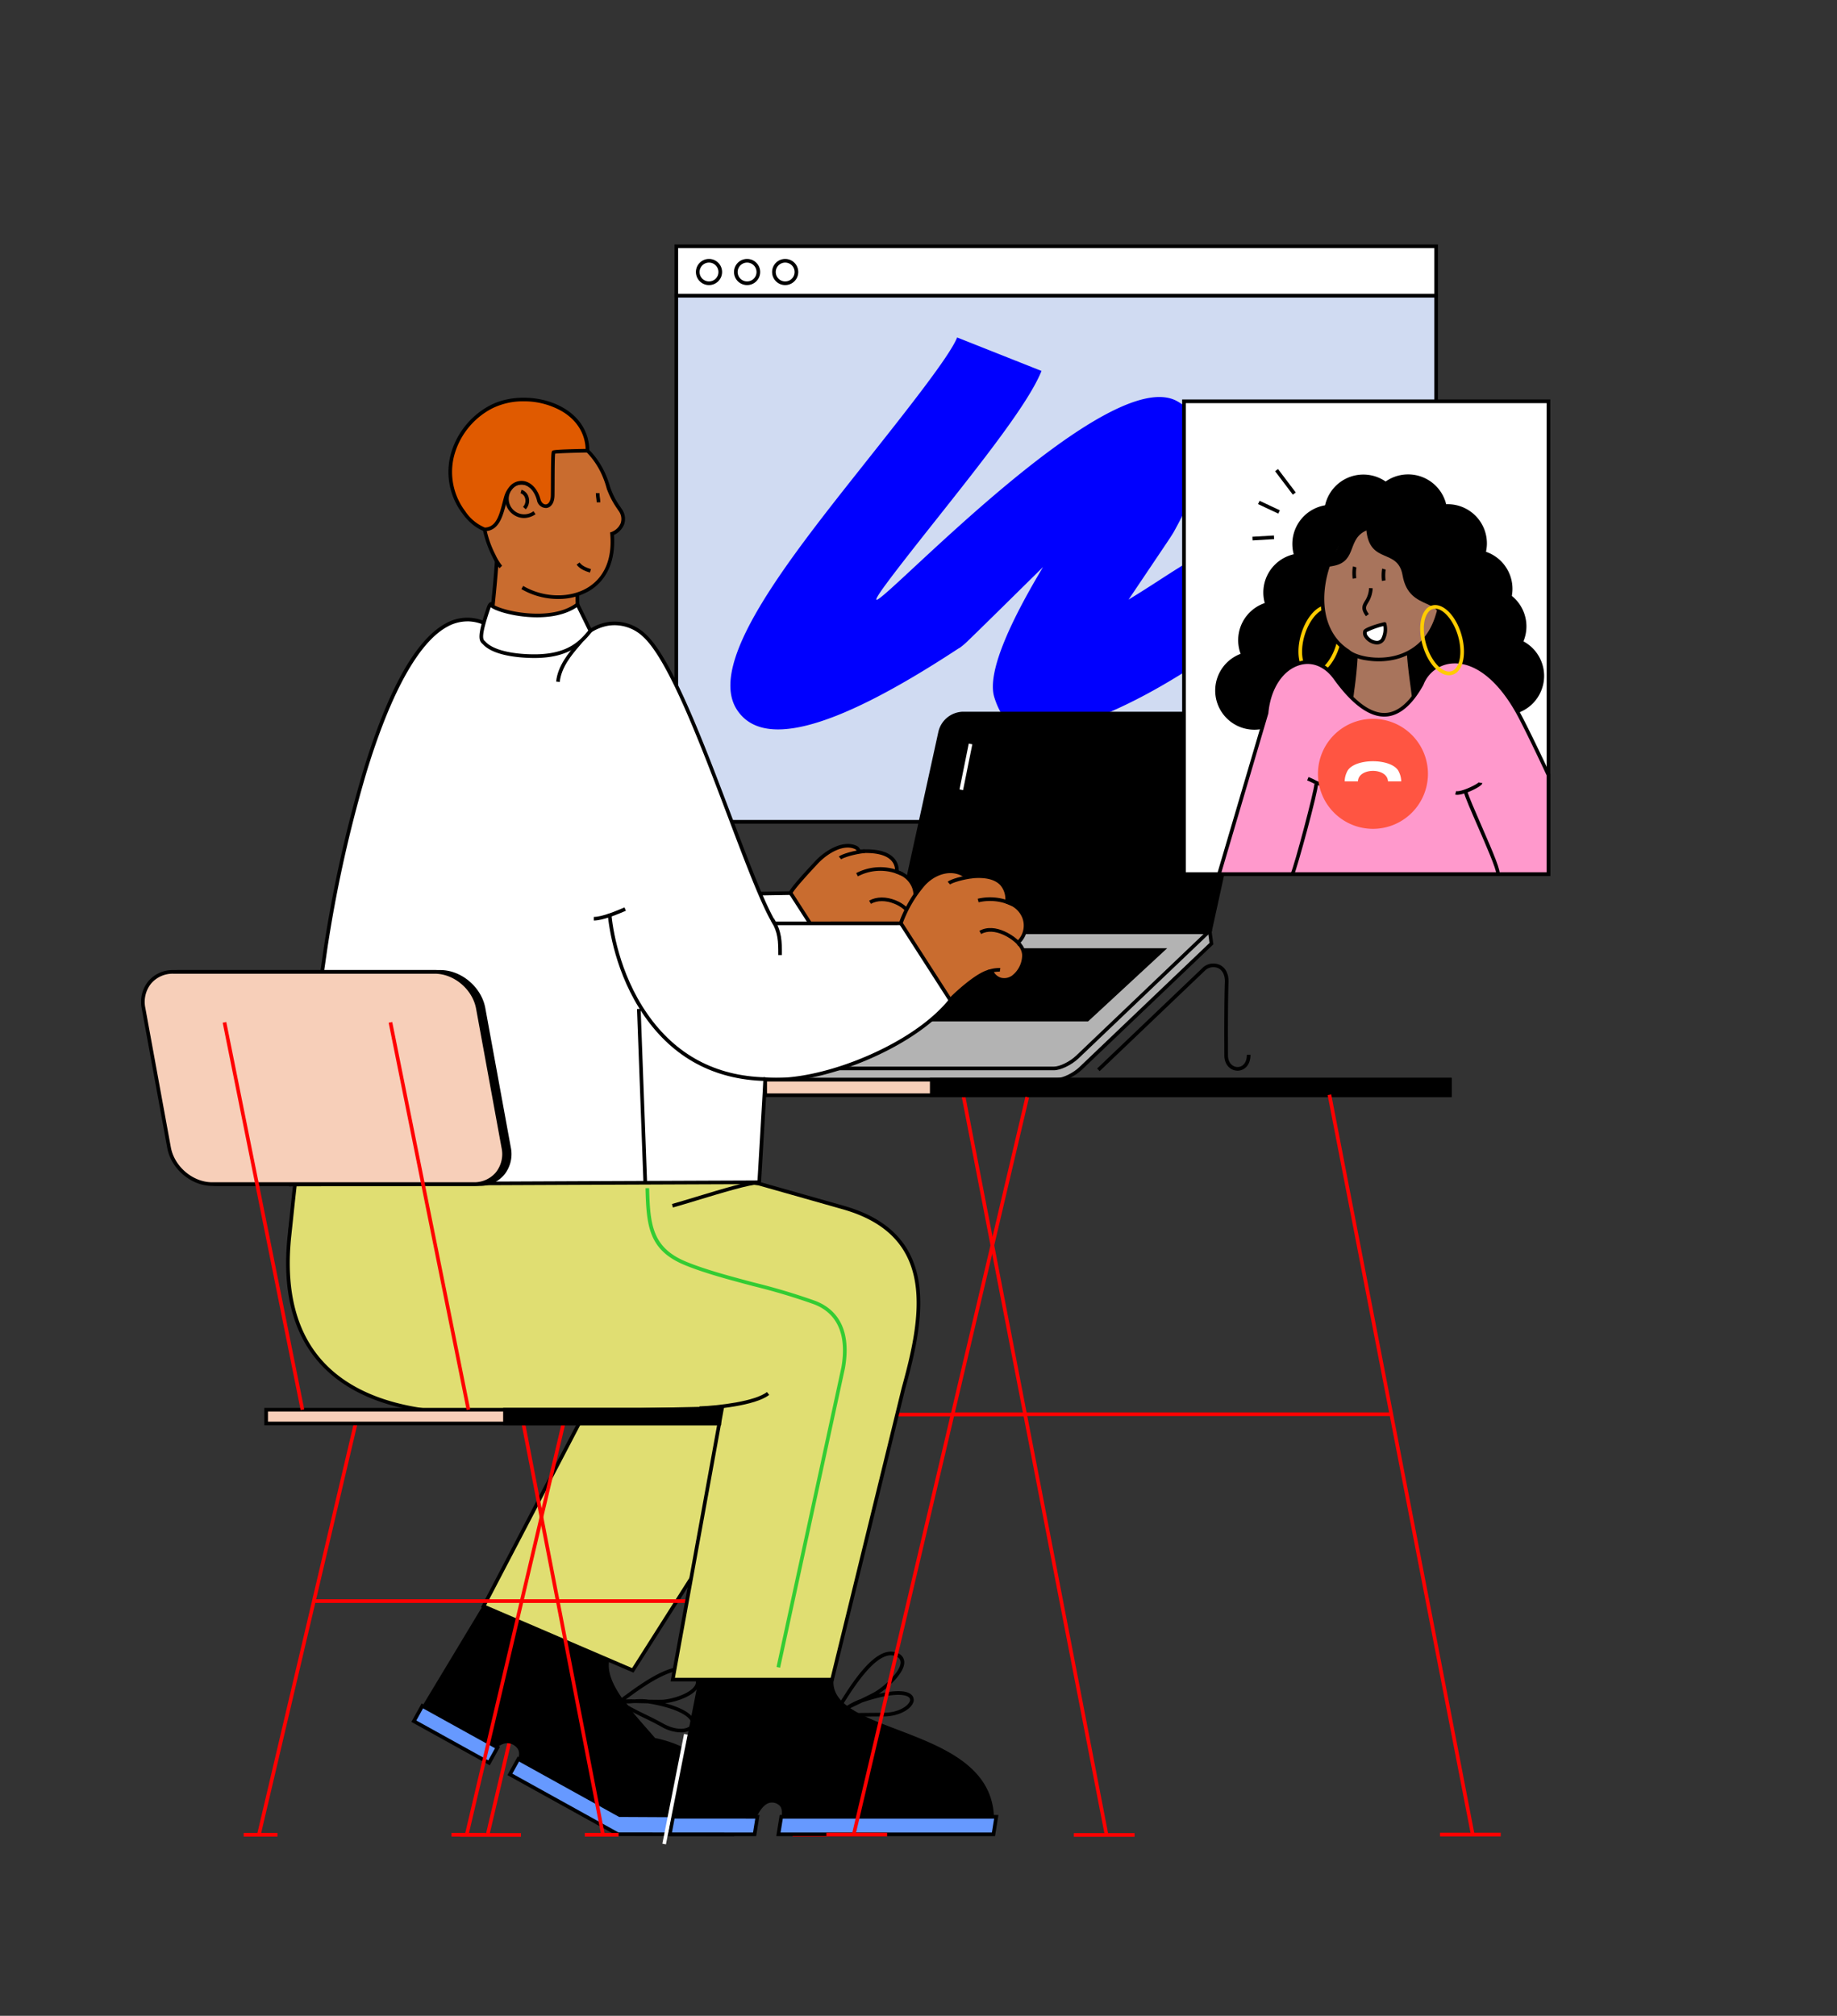
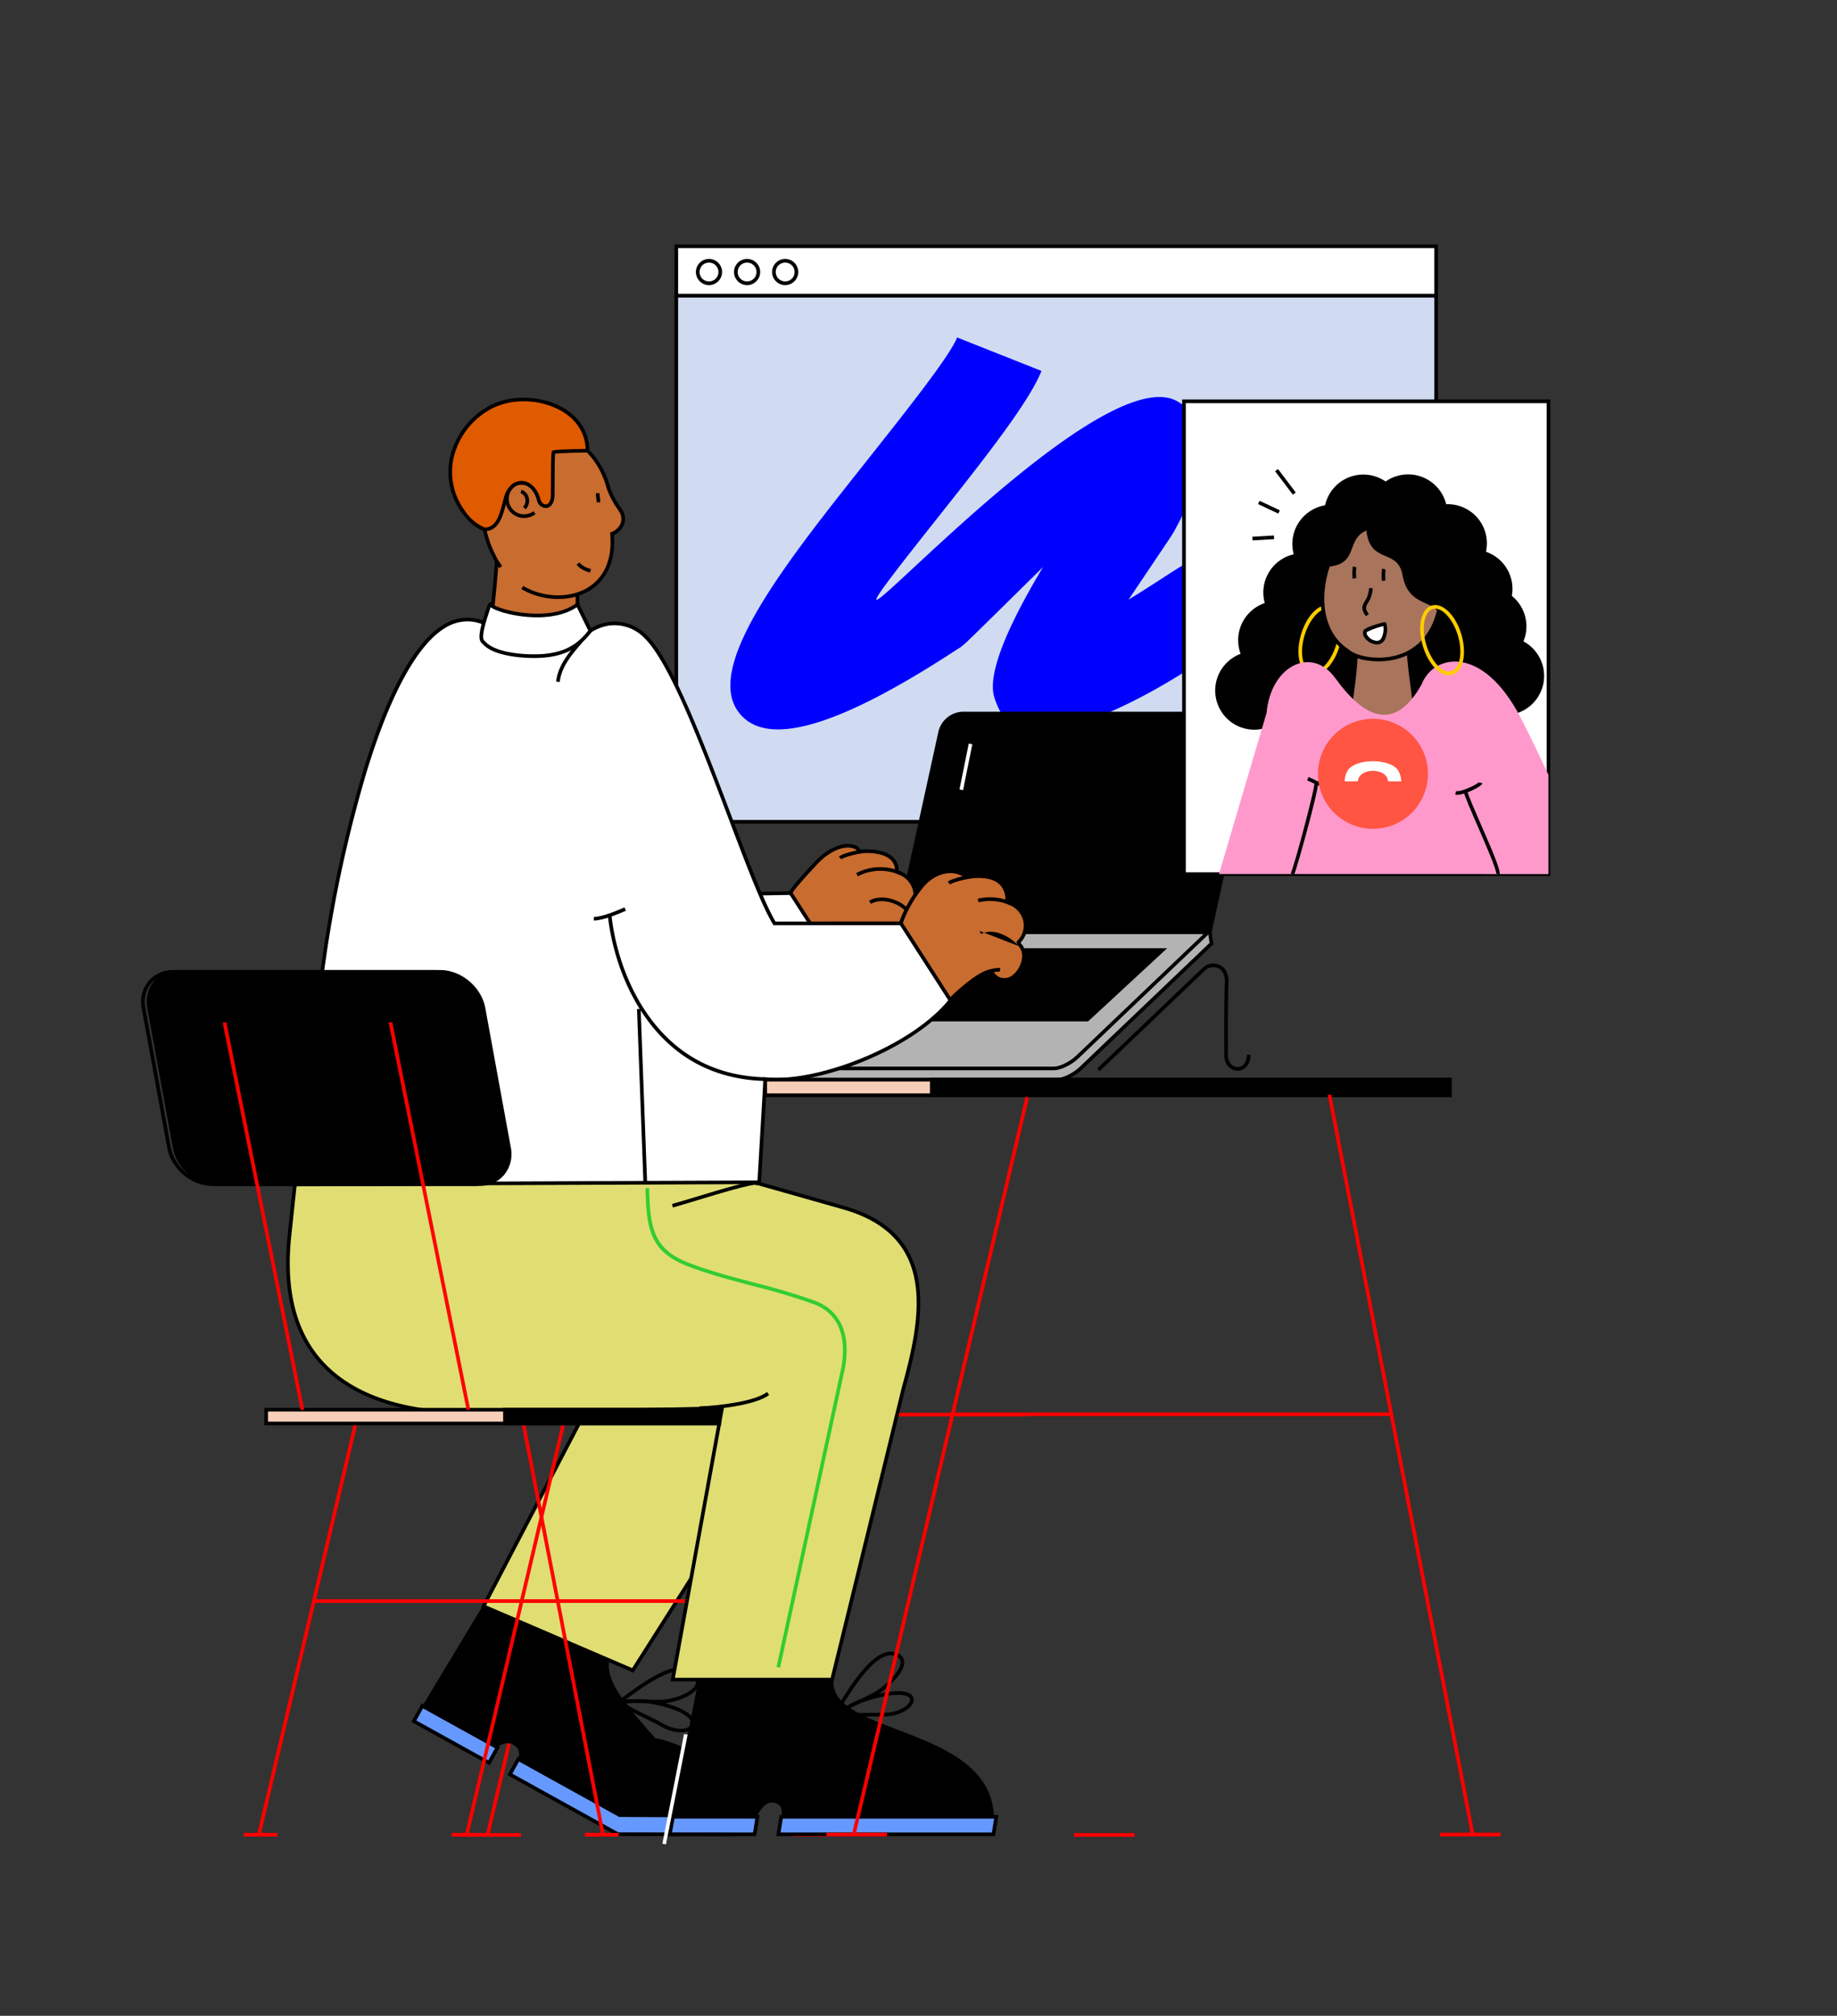
<svg xmlns="http://www.w3.org/2000/svg" width="618" height="678" viewBox="0 0 618 678">
  <rect x="0" y="0" width="618" height="678" fill="#333333" stroke="none" />
  <defs>
    <clipPath id="a">
      <rect width="618" height="678" transform="translate(103 3162)" fill="#ff0f0f" />
    </clipPath>
    <clipPath id="b">
      <rect width="474.068" height="538.117" fill="none" />
    </clipPath>
  </defs>
  <g transform="translate(-103 -3162)" clip-path="url(#a)">
    <g transform="translate(150.476 3244.235)">
      <rect width="255.611" height="176.986" transform="translate(180.041 17.186)" fill="#d0dbf2" />
      <path d="M658.688,215.333H401.851V37.12H658.688Zm-255.611-1.226H657.462V38.346H403.077Z" transform="translate(-222.423 -20.547)" />
      <g transform="translate(0 0)">
        <g clip-path="url(#b)">
          <path d="M548.637,81.295c-4.264,10.713-19.754,30.244-36.117,50.877-15.562,19.622-20.736,26.589-19.188,26.058,4.931-1.694,78.094-79.509,100.947-66.752,10.885,6.076,12.5,19.512-1.127,43.933-.567,1.017-1.791,2.836-3.631,5.568L577.934,158.2c3.711-2.243,7.145-4.462,10.343-6.528,8.434-5.448,15.488-10.005,23.221-12.511l9.34,29.1c-3.73,1.208-9.334,4.83-16.036,9.158-12.33,7.966-27.749,17.927-49.373,24.654-12.187,3.793-19.4-.518-22.664-11.019-2.749-8.836,6.666-27.588,16.387-43.789-11.168,10.992-21.885,21.589-25.055,24.6a23.446,23.446,0,0,1-3.022,2.6l-.179.06c-45.031,29.613-66.757,32.827-74.678,20.783-10.345-15.732,16.96-50.162,42.352-82.178,14.988-18.9,29.176-36.787,31.686-43.094Z" transform="translate(-245.736 -38.767)" fill="blue" fill-rule="evenodd" />
          <rect width="255.611" height="16.573" transform="translate(180.041 0.613)" fill="#fff" />
          <path d="M658.688,17.8H401.851V0H658.688ZM403.077,16.576H657.462V1.23H403.077Z" transform="translate(-222.423 -0.004)" />
          <path d="M422.416,19.68a4.4,4.4,0,1,1,4.4-4.4,4.4,4.4,0,0,1-4.4,4.4m0-7.57a3.172,3.172,0,1,0,3.172,3.172,3.175,3.175,0,0,0-3.172-3.172" transform="translate(-231.371 -6.026)" />
          <path d="M451.115,19.68a4.4,4.4,0,1,1,4.4-4.4,4.4,4.4,0,0,1-4.4,4.4m0-7.57a3.172,3.172,0,1,0,3.172,3.172,3.175,3.175,0,0,0-3.172-3.172" transform="translate(-247.256 -6.026)" />
          <path d="M479.812,19.68a4.4,4.4,0,1,1,4.4-4.4,4.4,4.4,0,0,1-4.4,4.4m0-7.57a3.172,3.172,0,1,0,3.172,3.172,3.176,3.176,0,0,0-3.172-3.172" transform="translate(-263.139 -6.026)" />
          <rect width="254.948" height="1.226" transform="translate(115.926 534.918) rotate(-76.758)" fill="red" />
-           <rect width="1.226" height="253.459" transform="translate(275.984 286.224) rotate(-10.964)" fill="red" />
          <rect width="147.731" height="1.226" transform="translate(150.06 392.951)" fill="red" />
          <rect width="20.426" height="1.226" transform="translate(107.357 534.326)" fill="red" />
          <rect width="20.426" height="1.226" transform="translate(313.788 534.326)" fill="red" />
          <path d="M591.3,353.339h93.18a4.791,4.791,0,0,1,4.787,6.131l-14.744,67.281H569.084l14.744-67.281a8.086,8.086,0,0,1,7.475-6.131" transform="translate(-314.985 -195.573)" fill-rule="evenodd" />
          <path d="M674.075,426.6h-106.7l14.907-68.025a8.712,8.712,0,0,1,8.074-6.613h93.18a5.468,5.468,0,0,1,4.373,1.979,5.7,5.7,0,0,1,1.013,4.9ZM568.9,425.379H673.088l14.639-66.8a4.5,4.5,0,0,0-.771-3.866,4.267,4.267,0,0,0-3.417-1.521h-93.18a7.429,7.429,0,0,0-6.876,5.649Z" transform="translate(-314.04 -194.813)" />
          <path d="M469.454,567.513h97.8c2.1,0,5.627-1.72,7.831-3.823l43.992-41.961-.535-3.973-104.908,3.973-43.991,41.961c-2.2,2.1-2.288,3.823-.184,3.823" transform="translate(-258.996 -286.576)" fill="#b3b3b3" fill-rule="evenodd" />
          <path d="M566.488,567.34h-97.8c-1.392,0-1.866-.664-2.024-1.06-.4-.988.239-2.344,1.786-3.82l44.159-42.122.232-.009,105.464-3.993.651,4.834-.226.216-43.992,41.961c-2.308,2.2-6.011,3.993-8.254,3.993m-53.365-45.794-43.823,41.8c-1.423,1.357-1.6,2.214-1.494,2.477.072.181.4.289.886.289h97.8c1.939,0,5.332-1.673,7.407-3.653l43.766-41.746-.418-3.111Z" transform="translate(-258.235 -285.791)" />
          <path d="M466.883,563.911h97.8c2.1,0,5.627-1.72,7.831-3.823L616.5,518.126H511.059l-43.992,41.962c-2.2,2.1-2.288,3.823-.184,3.823" transform="translate(-257.574 -286.782)" fill="#b3b3b3" fill-rule="evenodd" />
          <path d="M563.917,563.765h-97.8c-1.392,0-1.866-.664-2.024-1.06-.4-.988.239-2.344,1.786-3.82l44.169-42.131H617.271l-45.1,43.018c-2.308,2.2-6.011,3.993-8.255,3.993M510.542,517.98l-43.814,41.792c-1.423,1.357-1.6,2.214-1.494,2.477.073.182.4.289.886.289h97.8c1.94,0,5.332-1.673,7.408-3.654l42.884-40.9Z" transform="translate(-256.812 -286.022)" />
          <path d="M349.187,489.317l41.483-.729c2.262,2.883,21.416,19.082,21.416,19.082-9.162,18.713-46.04,32.81-65.9,33.786-64.682,3.177-25.716-60.161,3-52.139" transform="translate(-172.154 -270.433)" fill="#fff" fill-rule="evenodd" />
          <path d="M340.831,541.419c-19.138,0-26.557-6.435-29.386-12.067-3.9-7.765-1.377-18.6,6.587-28.268a41.729,41.729,0,0,1,14.134-11.218c5.666-2.641,11.31-3.307,16.33-1.931l41.7-.732.188.24c2.2,2.8,21.138,18.831,21.329,18.992l.365.309-.21.429c-4.177,8.532-14.558,17-29.23,23.831-12.537,5.841-26.788,9.787-37.19,10.3q-2.413.119-4.616.117M343.32,488.5c-6.966,0-16.148,3.409-24.342,13.36-7.535,9.151-10.062,19.725-6.438,26.939,2.883,5.738,10.922,12.348,32.847,11.275,10.254-.5,24.329-4.406,36.732-10.185,14.172-6.6,24.242-14.695,28.433-22.832-2.676-2.269-18.151-15.422-20.935-18.62l-41.278.725-.086-.024a18.415,18.415,0,0,0-4.933-.638" transform="translate(-171.384 -269.666)" />
          <path d="M506,494.651l-16.607-25.805c.04-.829,4.192-5.52,8.663-10.294,3.334-3.56,9-6.975,13.145-5.1,1.379.624.661,1.416,1.859,1.348,13.359-.761,12.022,6.86,12.022,6.86.38.141.754.3,1.118.471a8.5,8.5,0,0,1,4.632,4.732,7.763,7.763,0,0,1-1.915,8.372c-.027.64,1.771,1.61,1.872,4.346a9.264,9.264,0,0,1-3.694,7.371,4.752,4.752,0,0,1-7.271-1.984c-3.378.058-10.35,6.164-13.037,8.814Z" transform="translate(-270.878 -250.69)" fill="#c96c2f" fill-rule="evenodd" />
          <path d="M505.149,494.905,488,468.262l.01-.2c.019-.4.065-1.327,8.828-10.683,3.645-3.892,9.532-7.192,13.845-5.242a2.385,2.385,0,0,1,1.269,1.173c.022.043.052.1.07.125a.7.7,0,0,1,.117,0c.032,0,.07,0,.116,0,5.407-.307,9.176.688,11.2,2.958a5.926,5.926,0,0,1,1.509,4.109c.247.1.492.208.732.322a9.1,9.1,0,0,1,4.948,5.084,8.309,8.309,0,0,1-1.782,8.709c.067.093.154.2.231.3a6.262,6.262,0,0,1,1.542,3.886,9.932,9.932,0,0,1-3.966,7.9,5.731,5.731,0,0,1-4.678.868,5.368,5.368,0,0,1-3.291-2.717c-3.011.446-9.027,5.428-12.249,8.606ZM489.3,468.011l16.014,24.883.25-.277c.115-.115,9.114-8.94,13.482-9.016l.394-.007.17.355a4.293,4.293,0,0,0,2.7,2.445,4.509,4.509,0,0,0,3.672-.706,8.72,8.72,0,0,0,3.422-6.839,5.036,5.036,0,0,0-1.282-3.175,1.923,1.923,0,0,1-.59-1.218l.01-.232.161-.167a7.187,7.187,0,0,0,1.779-7.745,7.8,7.8,0,0,0-4.317-4.38c-.348-.165-.708-.317-1.069-.45l-.478-.178.088-.5a4.615,4.615,0,0,0-1.19-3.612c-1.739-1.935-5.263-2.81-10.193-2.529a1.316,1.316,0,0,1-1.456-.773,1.192,1.192,0,0,0-.691-.629c-3.764-1.7-9.089,1.38-12.445,4.963-6.757,7.215-8.15,9.247-8.435,9.791" transform="translate(-270.106 -249.939)" />
          <path d="M561.534,497.831c-.388-1.348-2.206-2.888-4.524-3.832-2.911-1.187-5.795-1.179-7.912.021l-.6-1.067c2.445-1.387,5.718-1.42,8.98-.09,2.688,1.1,4.745,2.912,5.239,4.628Z" transform="translate(-303.588 -272.259)" />
          <path d="M539.34,472.144l-.562-1.09a17.437,17.437,0,0,1,15.731-.237l-.562,1.09a16.184,16.184,0,0,0-14.608.237" transform="translate(-298.211 -259.624)" />
          <path d="M526.488,458.992l-.817-.914c.987-.882,5.241-2.081,8.588-2.421l.124,1.22c-3.383.343-7.256,1.543-7.9,2.115" transform="translate(-290.956 -252.205)" />
          <path d="M555.007,524.093l-.306-1.187c.092-.023.213-.057.354-.1a11.063,11.063,0,0,1,3.93-.577l-.182,1.213a10.39,10.39,0,0,0-3.418.545c-.151.042-.279.078-.378.1" transform="translate(-307.025 -289.033)" />
          <path d="M235.533,1011.218,209.707,1054.1l23.492,13.01c.037-.04,4.728-6.868,9.5-2.456,2.168,2,.8,5.22-.6,7.483l34.206,18.942,38.3-1.947c-.773-22.484-25.95-26.522-25.95-26.522-9.941-11.392-19.481-21.322-14.529-30.02Z" transform="translate(-116.072 -559.705)" fill-rule="evenodd" />
          <path d="M275.105,1090.68l-.153-.085-34.769-19.254.339-.547c1.924-3.108,2.162-5.365.707-6.709a4.278,4.278,0,0,0-3.38-1.3c-2.623.261-4.788,3.082-5.2,3.645l-.063.078-.326.354L207.8,1053.308l26.459-43.933,39.655,21.96-.307.54c-4.43,7.782,3.474,16.79,12.627,27.221q.839.958,1.689,1.928a40.611,40.611,0,0,1,12.68,4.87c5.962,3.563,13.154,10.307,13.563,22.2l.021.6Zm-33.211-19.793,33.5,18.551,37.517-1.906c-.481-8.8-4.821-15.72-12.907-20.565a39.707,39.707,0,0,0-12.5-4.77l-.219-.035-.146-.167q-.918-1.052-1.83-2.089c-9.26-10.553-17.283-19.7-13.063-28.09L234.7,1011.021l-25.193,41.83,22.471,12.445c.932-1.176,3.07-3.467,5.754-3.734a5.452,5.452,0,0,1,4.333,1.622c1.285,1.187,2.258,3.476-.167,7.7" transform="translate(-115.014 -558.685)" />
          <path d="M381.244,1093.507a13.346,13.346,0,0,1-6.373-1.831c-2.391-1.324-4.171-2.19-5.891-3.027-1.746-.849-3.551-1.727-6-3.083l-.079-.044-.063-.065c-2.079-2.136-2.036-2.613-2.016-2.842a.7.7,0,0,1,.287-.507c.432-.31.919-.665,1.449-1.052,6.661-4.867,19.061-13.927,24.1-7.137a3.848,3.848,0,0,1,.568,4.193c-1.568,3.217-7.639,5.177-11.271,5.578,5.735,1.531,9.333,3.678,9.944,6.052a2.558,2.558,0,0,1-1,2.743,6.021,6.021,0,0,1-3.654,1.021m-17.59-8.969c2.38,1.315,4.149,2.177,5.862,3.009,1.735.844,3.529,1.717,5.949,3.057,3.774,2.089,7.224,2.041,8.682.913a1.332,1.332,0,0,0,.562-1.468c-.492-1.913-4.587-4.687-14.482-6.319-.725-.015-1.46-.031-2.168-.047-.787-.018-1.61-.036-2.365-.051l-.867.055a12.369,12.369,0,0,1-1.838.06l-.077-.012c.235.268.493.547.74.8m-1.83-1.432h0m8.515-.6c1.786.036,3.494.06,4.552.032,3.146-.081,9.8-2.027,11.23-4.962a2.663,2.663,0,0,0-.451-2.926c-4.31-5.812-16.52,3.109-22.388,7.4l-.541.395a24.4,24.4,0,0,1,2.93-.036,22.6,22.6,0,0,1,4.113.012l.556.089" transform="translate(-199.711 -593.063)" />
          <path d="M352.459,1159.954l-37.711-.2L280.7,1140.9l-2.855,5.154,36.329,20.119,38.5.054Z" transform="translate(-153.784 -631.485)" fill="#69f" fill-rule="evenodd" />
          <path d="M352.277,1165.81l-39.3-.055-.138-.077-36.866-20.416,3.448-6.227,34.451,19.078,38.144.2Zm-38.98-1.282,37.711.053-.174-5.051-37.279-.193L279.9,1140.7l-2.26,4.081Z" transform="translate(-152.751 -630.452)" />
          <rect width="5.892" height="28.908" transform="translate(91.755 496.683) rotate(-61.024)" fill="#69f" />
          <path d="M229.993,1119.8l-26.362-14.6,3.448-6.227,26.362,14.6Zm-24.7-15.077,24.217,13.411,2.26-4.082-24.217-13.411Z" transform="translate(-112.709 -608.277)" />
          <path d="M388.285,1158.083l-1.218-.138c1.107-9.793,6.17-17.717,13.213-20.677l.475,1.13c-6.634,2.789-11.412,10.332-12.47,19.685" transform="translate(-214.24 -629.473)" />
          <path d="M262.273,732.709c-46.725,0-103.156,1.288-149.881,1.288-7.855,54.79,57.108,63.541,64.25,64.51l34.8-.776-34.41,65.852,50.216,21.556,57.207-90.055c6.345-26.664,11.785-34.664-12-45.115Z" transform="translate(-61.844 -405.552)" fill="#e0de72" fill-rule="evenodd" />
          <path d="M226.727,885.149l-51.3-22.024.307-.586,33.929-64.932-33.808.754-.048-.006c-11.853-1.608-41.007-7.505-56.162-27.572-7.812-10.345-10.709-23.005-8.613-37.632l.075-.526h.532c23.358,0,49.577-.327,74.933-.644s51.582-.644,74.948-.644h.35l10.258,17.392c10.5,4.637,15.437,8.874,17.027,14.6,1.572,5.66-.155,12.447-2.769,22.721-.673,2.646-1.369,5.381-2.091,8.418l-.024.1-.055.087Zm-49.6-22.629,49.128,21.09,56.871-89.528c.717-3.009,1.437-5.838,2.073-8.336,5.124-20.141,6.849-26.925-13.745-35.976l-.181-.079-.1-.171-10-16.959c-23.271,0-49.355.329-74.583.645-25.166.314-51.184.639-74.415.644-1.906,14.069.936,26.243,8.451,36.193,14.866,19.686,43.605,25.5,55.3,27.09l35.787-.8Z" transform="translate(-61.088 -404.792)" />
          <rect width="144.551" height="1.226" transform="translate(39.002 534.799) rotate(-76.758)" fill="red" />
          <rect width="1.226" height="140.905" transform="translate(127.981 396.658) rotate(-10.964)" fill="red" />
          <rect width="82.128" height="1.226" transform="translate(58.243 455.666)" fill="red" />
          <rect width="11.356" height="1.226" transform="translate(34.503 534.26)" fill="red" />
          <rect width="11.356" height="1.226" transform="translate(149.265 534.26)" fill="red" />
          <rect width="144.551" height="1.226" transform="translate(108.92 534.799) rotate(-76.758)" fill="red" />
          <rect width="1.226" height="140.905" transform="matrix(0.982, -0.19, 0.19, 0.982, 197.898, 396.658)" fill="red" />
          <rect width="82.128" height="1.226" transform="translate(128.161 455.666)" fill="red" />
          <rect width="11.356" height="1.226" transform="translate(104.421 534.26)" fill="red" />
          <rect width="11.356" height="1.226" transform="translate(219.183 534.26)" fill="red" />
          <path d="M629.982,531.481h-87.33L517.38,554.868h87.329Z" transform="translate(-286.367 -294.173)" fill-rule="evenodd" />
          <path d="M603.008,554.721H513.873l26.6-24.613h89.135Zm-86-1.226h85.524l23.947-22.161H540.951Z" transform="translate(-284.426 -293.413)" />
          <path d="M409.584,1079.02l-9.851,50.025h26.854c.021-.053,3.083-11.4,9.338-7.61,2.331,1.413,1.429,5.037.871,7.7h70.7c2.4-34.347-57.436-28.973-53.793-50.11Z" transform="translate(-221.25 -597.234)" fill-rule="evenodd" />
          <path d="M507.141,1128.982H435.116l.238-1.13c.524-2.466,1.175-5.535-.671-6.654a3.618,3.618,0,0,0-3.34-.462c-3.138,1.227-4.893,7.029-5.082,7.686l-.03.091-.155.383H398.063l10.092-51.252H453.5l-.124.718c-1.532,8.892,9.057,12.93,21.319,17.6,15.865,6.048,33.847,12.9,32.482,32.445Zm-70.514-1.226h69.365c.908-18.2-16.421-24.808-31.73-30.644-12.454-4.748-23.252-8.863-22.193-18.24H409.164l-9.609,48.8h25.653c.565-1.792,2.407-6.793,5.69-8.076a4.822,4.822,0,0,1,4.421.555c2.481,1.5,1.868,4.95,1.309,7.605" transform="translate(-220.326 -596.473)" />
          <path d="M523.666,1081.889a2.175,2.175,0,0,1-1.294-.484,1.068,1.068,0,0,0-.607-.271h-1.146l.636-.953c.438-.657.988-1.538,1.625-2.56,4.486-7.193,12.837-20.587,19.946-17.094a3.291,3.291,0,0,1,2.073,2.986c.064,3.51-5.154,8.407-8.633,10.661,5.7-1.344,9.661-1.216,11.193.443a2.366,2.366,0,0,1,.366,2.658c-.952,2.174-4.76,4.485-9.944,4.485-2.718,0-5.494.035-8.18.068-2.006.024-4.014.049-6.024.061Zm-.083-1.232a.629.629,0,0,0,.086.006c2.007-.012,4.013-.037,6.017-.061,2.689-.033,5.469-.068,8.194-.068,4.952,0,8.139-2.193,8.821-3.75a1.135,1.135,0,0,0-.143-1.335c-1.224-1.327-6.107-1.673-15.86,1.616l-2.1,1.016c-.754.365-1.543.746-2.265,1.1l-.812.47a15.256,15.256,0,0,1-1.707.933c-.068.024-.148.052-.235.076m16.823-19.467c-5.837,0-12.9,11.335-16.486,17.079q-.38.61-.718,1.149c.464-.283,1.252-.684,2.558-1.322a27.527,27.527,0,0,1,3.909-1.976q.284-.1.564-.193c1.719-.836,3.36-1.646,4.361-2.184,3.151-1.692,9.138-6.984,9.079-10.209a2.113,2.113,0,0,0-1.387-1.908,4.214,4.214,0,0,0-1.879-.436" transform="translate(-288.16 -586.681)" />
          <path d="M553.47,1184.386H481.127l-.946,5.892h72.343Z" transform="translate(-265.778 -655.553)" fill="#69f" fill-rule="evenodd" />
          <path d="M552.154,1190.13H478.569l1.143-7.117H553.3Zm-72.146-1.226h71.1l.749-4.665h-71.1Z" transform="translate(-264.886 -654.793)" />
          <path d="M427.8,1184.374l-28.388-.01-1.1,5.892,28.54.01Z" transform="translate(-220.464 -655.541)" fill="#69f" fill-rule="evenodd" />
          <path d="M426.459,1190.119l-29.8-.01,1.326-7.117,29.617.01Zm-28.325-1.235,27.28.009.749-4.666-27.16-.009Z" transform="translate(-219.549 -654.781)" />
          <path d="M586.639,1159.35l-1.146-.435c3.384-8.923,7.167-15.516,11.564-20.154l.89.843c-4.284,4.518-7.982,10.977-11.308,19.746" transform="translate(-324.068 -630.3)" />
          <path d="M261.654,705.184c-46.725,0-101.929,1.288-148.655,1.288-.233,1.518-1.657,15.294-1.816,16.741-7.883,70.938,68.876,59.109,75.875,60.058l69.6-1.552L240.071,873h53.605l24.007-97.926c6.459-23.417,12.387-51.592-20.3-60.862l-28.3-8.026Z" transform="translate(-61.225 -390.317)" fill="#e0de72" fill-rule="evenodd" />
          <path d="M293.4,872.856H238.581l16.58-91.268-68.893,1.536-.048-.007a42.846,42.846,0,0,0-4.838.039c-12.99.452-43.415,1.5-60.451-16.882-9.474-10.224-13.213-24.991-11.113-43.891.04-.358.157-1.477.315-2.978.5-4.725,1.327-12.633,1.5-13.789l.08-.52h.526c23.358,0,49.266-.327,74.319-.644s50.969-.645,74.335-.645l.082.006,7.52,1.024,28.3,8.026c14.9,4.227,23.165,12.606,25.265,25.618,1.833,11.363-1.384,24.539-4.545,36ZM240.05,871.63h52.39l23.892-97.459c3.13-11.35,6.314-24.373,4.52-35.493-2.016-12.493-9.994-20.551-24.388-24.634l-28.257-8.013-7.35-.994c-23.348,0-49.24.327-74.278.644-24.867.314-50.572.64-73.8.644-.268,2.167-1.01,9.235-1.428,13.211-.158,1.5-.276,2.625-.316,2.985-2.059,18.53,1.573,32.971,10.793,42.922,16.655,17.972,46.687,16.932,59.51,16.49a43.383,43.383,0,0,1,5-.036l70.3-1.568Z" transform="translate(-60.47 -389.557)" />
          <path d="M263.518,231.449c8.179-1.226,18.719-.114,26.9-1.34,0,14.074.175,30.015,1.2,44.149-8.784,0-23.107.467-31.891.467.6-12.848,3.191-30.428,3.795-43.275" transform="translate(-143.755 -127.366)" fill="#c96c2f" fill-rule="evenodd" />
          <path d="M258.927,274.456h-.643l.03-.642c.3-6.44,1.115-14.181,1.9-21.668s1.594-15.2,1.895-21.607l.024-.5.5-.075a99.613,99.613,0,0,1,13.535-.677,98.765,98.765,0,0,0,13.364-.664l.7-.106v.712c0,12.838.136,29.453,1.2,44.1l.047.657h-.659c-4.385,0-10.255.118-15.933.233s-11.56.234-15.958.234m4.382-43.353c-.32,6.34-1.111,13.877-1.876,21.171-.757,7.221-1.539,14.68-1.863,20.955,4.307-.011,9.886-.124,15.289-.233s10.983-.221,15.3-.232c-1-14.26-1.146-30.267-1.151-42.831a107.007,107.007,0,0,1-12.834.578,104.161,104.161,0,0,0-12.864.592" transform="translate(-142.959 -126.483)" />
          <path d="M270.606,471.782s-152.845.592-157.4.761l11.525-79.631c4.365-29.458,22.834-122.02,53.377-109.208,0,0-.1,4.539.427,5.884,8.255,8.649,30.119,2.082,30.119,2.082,4.487-7.659,15.21-11.221,23.3-3.814,14.155,12.961,33.889,80.542,43.766,96.833l42.551-.013c2.261,2.883,20.267,20.388,20.267,20.388-9.161,18.713-46.628,34.081-65.9,32.029Z" transform="translate(-62.66 -156.361)" fill="#fff" fill-rule="evenodd" />
          <path d="M111.614,472.429l11.63-80.358A444.132,444.132,0,0,1,136.3,333.222c8.354-27.542,17.654-44.362,27.643-49.991a14.736,14.736,0,0,1,13.524-.846l.385.162-.009.417a26.69,26.69,0,0,0,.348,5.541c7.531,7.686,26.868,2.543,29.183,1.89a16.553,16.553,0,0,1,11.521-7.808,15.1,15.1,0,0,1,12.6,4.065c8.774,8.033,19.461,36.258,28.891,61.159,5.663,14.957,11.018,29.1,14.809,35.513l42.5-.013.184.234c2.21,2.819,20.032,20.153,20.212,20.328l.319.31-.2.4c-4.246,8.673-14.982,17.453-29.454,24.089-13.052,5.985-26.918,9.152-36.421,8.342L270.3,471.638l-.576,0c-1.528.006-152.886.593-157.377.761Zm59.9-190.066a14.077,14.077,0,0,0-6.974,1.935c-9.567,5.392-18.928,22.433-27.071,49.279a442.862,442.862,0,0,0-13.014,58.67l-11.42,78.913c11.856-.179,146.121-.705,156.109-.744l2.039-34.755.639.068c9.306.992,23.262-2.141,36.42-8.175,14-6.418,24.409-14.822,28.665-23.117-2.444-2.379-17.091-16.663-19.809-19.9l-42.6.013-.179-.3c-3.859-6.365-9.061-20.1-15.084-36.009-9.381-24.774-20.013-52.853-28.572-60.689a13.9,13.9,0,0,0-11.585-3.756,15.324,15.324,0,0,0-10.772,7.428l-.121.208-.231.07c-.908.272-22.322,6.573-30.739-2.247l-.083-.087-.044-.113c-.473-1.213-.488-4.477-.476-5.7a13.927,13.927,0,0,0-5.092-1" transform="translate(-61.778 -155.606)" />
          <path d="M300.7,174.8c1.511-.442,5.679-3.409,2.73-8.01a29.058,29.058,0,0,1-4.01-7.653l0,0c-5.166-18.75-24.8-23.69-34.739-14.809-8.378,7.484-12.365,30.455,1.346,45.011,10.843,11.511,36.736,9.541,34.676-14.541" transform="translate(-142.27 -77.52)" fill="#c96c2f" fill-rule="evenodd" />
          <path d="M281.779,195.975a24.548,24.548,0,0,1-12.352-3.329l.623-1.056c6.871,4.051,15.874,4.234,21.893.446,3.863-2.431,8.279-7.518,7.387-17.951l-.043-.5.481-.141a5.415,5.415,0,0,0,3.077-2.959,4.516,4.516,0,0,0-.691-4.132c-.133-.207-.289-.44-.462-.7a28.172,28.172,0,0,1-3.381-6.378l-.032.018-.213-.76c-2.462-8.936-8.473-15.416-16.49-17.778-6.4-1.885-12.851-.666-17.249,3.263-6.431,5.745-10.979,22.511-3.779,36.765l.141.282a18.128,18.128,0,0,0,2.262,3.726l-.876.858a18.519,18.519,0,0,1-2.483-4.037l-.138-.275a37.4,37.4,0,0,1-3.389-22c.988-6.884,3.772-12.954,7.446-16.237,4.717-4.213,11.6-5.53,18.413-3.525,8.271,2.436,14.726,9.346,17.29,18.5l.035.112a25.391,25.391,0,0,0,3.464,6.78c.178.267.339.507.475.72a5.675,5.675,0,0,1,.807,5.223,6.651,6.651,0,0,1-3.406,3.529c.6,8.4-2.23,15-7.992,18.63a20.366,20.366,0,0,1-10.818,2.9" transform="translate(-141.51 -76.749)" />
          <path d="M404.544,560.386c-17.214-.445-30.891-7.792-40.652-21.837-9.829-14.143-11.934-29.827-12.345-34.3l1.221-.113c.4,4.395,2.473,19.813,12.131,33.71,9.526,13.707,22.875,20.877,39.677,21.311Z" transform="translate(-194.58 -279.04)" />
          <path d="M313.915,311.971l-1.22-.119c.521-5.356,4.425-9.913,6.758-12.635.479-.56.892-1.042,1.16-1.4l.983.732c-.292.393-.718.89-1.212,1.466-2.238,2.613-5.985,6.985-6.469,11.956" transform="translate(-173.075 -164.841)" />
          <path d="M589.082,515.463l-16.607-25.805c.04-.829,3.245-8.493,7.716-13.267,3.335-3.561,8.408-5.347,12.55-3.472a6.9,6.9,0,0,0,3.536,1c13.561-1.3,11.887,8.549,11.887,8.549.38.142.754.3,1.118.471a8.5,8.5,0,0,1,4.632,4.732A7.763,7.763,0,0,1,612,496.046c-.027.64,1.771,1.61,1.872,4.345a9.264,9.264,0,0,1-3.694,7.371,4.752,4.752,0,0,1-7.27-1.984c-3.378.059-10.35,6.165-13.037,8.814Z" transform="translate(-316.862 -261.342)" fill="#c96c2f" fill-rule="evenodd" />
          <path d="M588.23,515.708l-17.148-26.645.009-.2c.047-.952,3.328-8.8,7.881-13.656,3.781-4.037,9.106-5.488,13.251-3.611l.3.138a5.679,5.679,0,0,0,2.92.812c4.93-.473,8.5.437,10.614,2.707a8.137,8.137,0,0,1,1.99,6.052c.245.1.486.206.721.317a9.1,9.1,0,0,1,4.949,5.084,8.309,8.309,0,0,1-1.782,8.709c.067.093.154.2.231.3a6.264,6.264,0,0,1,1.541,3.885,9.928,9.928,0,0,1-3.966,7.9,5.732,5.732,0,0,1-4.678.868,5.371,5.371,0,0,1-3.291-2.717c-3.01.446-9.026,5.427-12.249,8.6ZM572.35,488.769,588.393,513.7l.25-.277c.115-.115,9.117-8.94,13.482-9.015l.394-.007.17.355a4.292,4.292,0,0,0,2.7,2.444,4.512,4.512,0,0,0,3.672-.706,8.717,8.717,0,0,0,3.421-6.839,5.034,5.034,0,0,0-1.281-3.175,1.926,1.926,0,0,1-.59-1.219l.01-.232.161-.167a7.187,7.187,0,0,0,1.778-7.745,7.8,7.8,0,0,0-4.316-4.381c-.345-.163-.7-.315-1.07-.45l-.475-.177.085-.5a7.136,7.136,0,0,0-1.633-5.524c-1.839-1.97-5.066-2.75-9.59-2.312a6.717,6.717,0,0,1-3.546-.917l-.3-.136c-3.666-1.66-8.428-.32-11.85,3.332a40.844,40.844,0,0,0-7.517,12.72" transform="translate(-316.091 -260.58)" />
-           <path d="M644.711,520.929c-1.73-2.342-8.081-6.53-12.533-4.006l-.6-1.066c5.327-3.02,12.352,1.946,14.124,4.343Z" transform="translate(-349.573 -285.002)" />
+           <path d="M644.711,520.929c-1.73-2.342-8.081-6.53-12.533-4.006l-.6-1.066Z" transform="translate(-349.573 -285.002)" />
          <path d="M641.7,494.614a16.818,16.818,0,0,0-11.081-1.2l-.317-1.185a17.878,17.878,0,0,1,11.959,1.3Z" transform="translate(-348.872 -272.17)" />
          <path d="M608.518,477.956l-.817-.914c.987-.882,5.241-2.082,8.589-2.422l.124,1.22c-3.383.343-7.256,1.544-7.9,2.116" transform="translate(-336.36 -262.701)" />
          <path d="M638.088,546.85l-.306-1.188c.092-.024.212-.057.353-.1a11.038,11.038,0,0,1,3.931-.577l-.181,1.213a10.385,10.385,0,0,0-3.42.545l-.376.1" transform="translate(-353.009 -301.629)" />
          <path d="M280.591,190.56a6.089,6.089,0,0,1-2.7-.642,6.5,6.5,0,0,1-3.627-5.176,6.33,6.33,0,0,1,3.075-6.085,5.456,5.456,0,0,1,6.043.8l-.747.972a4.23,4.23,0,0,0-4.719-.69,5.107,5.107,0,0,0-2.428,4.925,5.2,5.2,0,0,0,8.307,3.606l.685,1.018a6.958,6.958,0,0,1-3.885,1.273" transform="translate(-151.793 -98.563)" />
          <path d="M287.625,191.32l-.918-.814a3.021,3.021,0,0,0,.708-2.882,2.417,2.417,0,0,0-1.546-1.7l.34-1.178a3.644,3.644,0,0,1,2.384,2.538,4.225,4.225,0,0,1-.967,4.037" transform="translate(-158.227 -102.257)" />
          <path d="M332.586,242.936c-1.951-.617-3.457-1.31-4.464-2.68l.989-.726c.813,1.107,2.074,1.677,3.845,2.237Z" transform="translate(-181.614 -132.58)" />
          <path d="M344.111,190.373h-1.226a11.225,11.225,0,0,0-.122-1.352,13.634,13.634,0,0,1-.149-1.757h1.227a12.737,12.737,0,0,0,.138,1.6,12.117,12.117,0,0,1,.132,1.508" transform="translate(-189.635 -103.651)" />
-           <path d="M478.22,520.082h-1.226c0-4.671,0-7.491-2.465-11.6l1.052-.631c2.639,4.4,2.639,7.517,2.639,12.232" transform="translate(-262.65 -281.094)" />
          <path d="M341.107,503.791v-1.226c2.821,0,7.689-2.078,10.3-3.2l.481,1.128c-2.7,1.151-7.713,3.294-10.785,3.294" transform="translate(-188.801 -276.4)" />
          <path d="M420.717,870.468l-.039-1.225c6.662-.214,18.72-1.713,22.711-4.823l.753.967c-4.753,3.7-18.521,4.924-23.425,5.081" transform="translate(-232.843 -478.454)" />
          <path d="M259.511,270.8c-.431,1.806,19.235,7.589,29.15.134L293,279.8c-.638.8-1.31,1.6-2.056,2.377-3.26,3.382-7.929,6.232-17.19,6.146-6.557-.061-13.542-1.287-16.4-4.355-.891-.956-2.426-.859,1.513-12.242.141-.408.708-1.181.647-.92" transform="translate(-141.859 -149.861)" fill="#fff" fill-rule="evenodd" />
          <path d="M273.4,288.008l-.407,0c-3.822-.035-13.115-.55-16.846-4.55-.069-.074-.143-.14-.217-.207-1.279-1.159-1.858-2.666,1.6-12.654.006-.016.594-1.591,1.393-1.361a.633.633,0,0,1,.45.632c.377.446,2.694,1.568,6.851,2.408,3.264.66,14.444,2.412,21.314-2.754l.593-.446,4.838,9.875-.241.3c-.788.989-1.434,1.736-2.095,2.421-2.852,2.958-7.385,6.335-17.23,6.335M258.72,270.924c-.012.026-.022.05-.03.072-3.45,9.97-2.573,10.764-1.933,11.344.1.09.2.18.29.279,2.364,2.535,8.33,4.09,15.961,4.16,9.656.09,14.023-3.137,16.744-5.959.564-.585,1.12-1.221,1.776-2.031l-3.852-7.862c-9.058,6.125-25.071,2.56-28.647.216a3.554,3.554,0,0,1-.308-.22" transform="translate(-141.106 -148.933)" />
          <rect width="1.226" height="58.607" transform="matrix(0.999, -0.037, 0.037, 0.999, 166.827, 257.135)" />
          <path d="M425.306,872.112l-1.2-.26L445.922,771.1c1.885-10.835-1.291-18.179-9.188-21.215a209.156,209.156,0,0,0-20.4-6.1c-8.057-2.136-16.389-4.345-23.006-7.053-12.2-4.991-13-13.092-13.311-25.9l1.226-.03c.3,12.309,1.06,20.092,12.549,24.793,6.543,2.677,14.836,4.876,22.856,7a213.108,213.108,0,0,1,20.525,6.145c5.936,2.282,12.482,8.054,9.952,22.595Z" transform="translate(-210.338 -393.424)" fill="#3c3" />
          <path d="M15.838,547.935h87.948c6.744,0,13.272,5.518,14.506,12.262l8.576,46.852c1.234,6.744-3.273,12.263-10.018,12.263H28.9c-6.744,0-13.273-5.519-14.507-12.263L5.82,560.2c-1.234-6.744,3.274-12.262,10.018-12.262" transform="translate(-3.109 -303.281)" fill-rule="evenodd" />
          <path d="M116.087,619.165H28.139c-7.044,0-13.822-5.726-15.11-12.765L4.453,559.548a11.041,11.041,0,0,1,2.209-9.236,10.7,10.7,0,0,1,8.413-3.75h87.948c7.043,0,13.821,5.726,15.109,12.765l8.576,46.852a11.039,11.039,0,0,1-2.209,9.235,10.7,10.7,0,0,1-8.412,3.75M15.075,547.788A9.5,9.5,0,0,0,7.6,551.1a9.834,9.834,0,0,0-1.945,8.23l8.576,46.852c1.186,6.484,7.424,11.759,13.9,11.759h87.948a9.5,9.5,0,0,0,7.47-3.309,9.836,9.836,0,0,0,1.945-8.23l-8.576-46.852c-1.187-6.485-7.424-11.76-13.9-11.76Z" transform="translate(-2.346 -302.521)" />
-           <path d="M11.6,547.935H99.548c6.744,0,13.272,5.518,14.506,12.262l8.576,46.852c1.234,6.744-3.273,12.263-10.018,12.263H24.664c-6.744,0-13.272-5.519-14.507-12.263L1.582,560.2C.348,553.453,4.856,547.935,11.6,547.935" transform="translate(-0.763 -303.281)" fill="#f7cfb9" fill-rule="evenodd" />
          <path d="M111.849,619.165H23.9c-7.043,0-13.822-5.726-15.11-12.765L.215,559.548a11.041,11.041,0,0,1,2.209-9.236,10.7,10.7,0,0,1,8.413-3.75H98.785c7.044,0,13.822,5.726,15.109,12.765l8.576,46.852a11.039,11.039,0,0,1-2.209,9.235,10.7,10.7,0,0,1-8.412,3.75M10.837,547.788a9.5,9.5,0,0,0-7.47,3.31,9.834,9.834,0,0,0-1.945,8.23L10,606.179c1.187,6.484,7.424,11.759,13.9,11.759h87.948a9.5,9.5,0,0,0,7.47-3.309,9.836,9.836,0,0,0,1.945-8.23l-8.576-46.852c-1.186-6.485-7.424-11.76-13.9-11.76Z" transform="translate(0 -302.521)" />
          <rect width="152.402" height="4.628" transform="translate(42.06 391.913)" fill="#f7cfb9" />
          <path d="M246.454,882.219H92.826v-5.854H246.454Zm-152.4-1.226H245.227v-3.4H94.052Z" transform="translate(-51.379 -485.065)" />
          <rect width="72.058" height="4.628" transform="translate(122.404 391.913)" />
          <path d="M346.05,882.219H272.766v-5.854H346.05Zm-72.058-1.226h70.832v-3.4H273.992Z" transform="translate(-150.975 -485.065)" />
          <rect width="1.226" height="132.897" transform="translate(27.443 261.75) rotate(-11.381)" fill="red" />
          <rect width="1.226" height="132.897" transform="translate(83.275 261.75) rotate(-11.381)" fill="red" />
          <rect width="37.626" height="1.226" transform="matrix(0.194, -0.981, 0.981, 0.194, 175.352, 537.88)" fill="#fff" />
          <path d="M400.282,714.222l-.332-1.18c2.214-.623,5.054-1.484,8.062-2.395,8.463-2.563,18.054-5.469,21.3-5.469V706.4c-3.067,0-12.982,3-20.948,5.417-3.014.912-5.859,1.775-8.085,2.4" transform="translate(-221.37 -390.314)" />
          <path d="M279.081,133.964c-.02-15.372-20.574-20.994-32.526-14.667-11.7,6.2-18.752,21.817-9.142,35.324,3.4,4.775,7.052,5.819,7.052,5.819,4.925-.068,5.753-5.751,7.114-10.623a8.64,8.64,0,0,1,1.6-3.19c2.916-3.544,7.893-2.016,9.486,3.833.853,3.132,4.619,3.121,4.705-1.433.071-3.765-.038-14.257.318-14.565s11.395-.5,11.395-.5" transform="translate(-128.915 -64.618)" fill="#e05a00" fill-rule="evenodd" />
          <path d="M243.618,160.321l-.087-.025c-.158-.045-3.9-1.16-7.383-6.054a23.092,23.092,0,0,1-3.989-19.206A26.553,26.553,0,0,1,245.5,118.02c7.2-3.809,17.7-3.4,24.964.968,5.449,3.276,8.454,8.334,8.462,14.241v.6l-.6.011c-4.535.078-9.6.238-10.9.4-.15,1.288-.166,6.2-.177,9.538-.006,1.768-.011,3.438-.032,4.525-.054,2.863-1.422,4.051-2.683,4.207a3.147,3.147,0,0,1-3.227-2.625c-.768-2.818-2.421-4.758-4.423-5.187a4.031,4.031,0,0,0-4,1.583,8.025,8.025,0,0,0-1.482,2.966c-.159.571-.312,1.154-.464,1.736-1.135,4.345-2.421,9.268-7.232,9.335Zm13.229-43.69a23.231,23.231,0,0,0-10.77,2.473,25.307,25.307,0,0,0-12.724,16.215,21.9,21.9,0,0,0,3.794,18.213,14.778,14.778,0,0,0,6.643,5.559c3.8-.121,4.849-4.151,5.964-8.416.154-.589.308-1.178.469-1.756a9.223,9.223,0,0,1,1.716-3.415,5.216,5.216,0,0,1,5.2-2c2.459.527,4.459,2.795,5.349,6.064.3,1.119,1.088,1.825,1.893,1.73.717-.089,1.569-.932,1.608-3.014.02-1.078.026-2.743.032-4.507.033-10.109.151-10.21.5-10.51.194-.167.517-.445,11.17-.638-.2-5.2-2.976-9.655-7.855-12.588a25.578,25.578,0,0,0-12.988-3.408m10.315,17.657Z" transform="translate(-128.149 -63.883)" />
          <rect width="230.315" height="5.238" transform="translate(209.946 280.902)" fill="#f7cfb9" />
          <path d="M700.367,634.206H468.826v-6.465H700.367ZM470.052,632.98H699.14v-4.012H470.052Z" transform="translate(-259.493 -347.453)" />
          <rect width="174.28" height="5.238" transform="translate(265.981 280.902)" />
          <path d="M769.828,634.206H594.322v-6.465H769.828Zm-174.28-1.226H768.6v-4.012H595.548Z" transform="translate(-328.954 -347.453)" />
          <rect width="254.948" height="1.226" transform="translate(239.108 534.791) rotate(-76.758)" fill="red" />
          <rect width="1.226" height="253.459" transform="translate(399.166 286.097) rotate(-10.964)" fill="red" />
          <rect width="147.731" height="1.226" transform="translate(273.241 392.823)" fill="red" />
          <rect width="20.426" height="1.226" transform="translate(230.538 534.199)" fill="red" />
          <rect width="20.426" height="1.226" transform="translate(436.97 534.199)" fill="red" />
          <rect width="122.623" height="159.015" transform="translate(350.832 52.745)" fill="#fff" />
          <path d="M908.207,277H784.358V116.758H908.207Zm-122.623-1.226h121.4V117.984h-121.4Z" transform="translate(-434.139 -64.626)" />
          <rect width="72.883" height="56.848" transform="translate(383.131 118.037)" />
          <path d="M930.8,321.062H856.694V262.988H930.8Zm-72.882-1.226h71.656V264.214H857.92Z" transform="translate(-474.176 -145.564)" />
          <path d="M905.3,174.683a12.567,12.567,0,1,0,12.567,12.566A12.567,12.567,0,0,0,905.3,174.683" transform="translate(-494.124 -96.688)" fill-rule="evenodd" />
          <path d="M904.54,199.669a13.18,13.18,0,1,1,13.18-13.18,13.2,13.2,0,0,1-13.18,13.18m0-25.133a11.954,11.954,0,1,0,11.954,11.953,11.967,11.967,0,0,0-11.954-11.953" transform="translate(-493.364 -95.928)" />
          <path d="M859.463,233.984a12.567,12.567,0,1,0,12.567,12.567,12.567,12.567,0,0,0-12.567-12.567" transform="translate(-468.753 -129.51)" fill-rule="evenodd" />
          <path d="M858.7,258.972a13.18,13.18,0,1,1,13.18-13.18,13.2,13.2,0,0,1-13.18,13.18m0-25.134a11.954,11.954,0,1,0,11.954,11.953A11.967,11.967,0,0,0,858.7,233.838" transform="translate(-467.992 -128.751)" />
          <path d="M1011.994,296.84a12.567,12.567,0,1,0,12.566,12.567,12.567,12.567,0,0,0-12.566-12.567" transform="translate(-553.178 -164.301)" fill-rule="evenodd" />
          <path d="M1011.233,321.827a13.18,13.18,0,1,1,13.18-13.18,13.195,13.195,0,0,1-13.18,13.18m0-25.133a11.954,11.954,0,1,0,11.954,11.953,11.967,11.967,0,0,0-11.954-11.953" transform="translate(-552.418 -163.541)" />
          <path d="M998.662,259.551a12.567,12.567,0,1,0,12.567,12.567,12.567,12.567,0,0,0-12.567-12.567" transform="translate(-545.799 -143.662)" fill-rule="evenodd" />
          <path d="M997.9,284.538a13.18,13.18,0,1,1,13.18-13.18,13.2,13.2,0,0,1-13.18,13.18m0-25.134a11.954,11.954,0,1,0,11.954,11.954A11.967,11.967,0,0,0,997.9,259.4" transform="translate(-545.038 -142.902)" />
          <path d="M840.5,269.914a12.567,12.567,0,1,0,12.567,12.566A12.567,12.567,0,0,0,840.5,269.914" transform="translate(-458.257 -149.397)" fill-rule="evenodd" />
          <path d="M839.74,294.9a13.179,13.179,0,1,1,13.18-13.179A13.195,13.195,0,0,1,839.74,294.9m0-25.133a11.954,11.954,0,1,0,11.953,11.954,11.968,11.968,0,0,0-11.953-11.954" transform="translate(-457.496 -148.638)" />
          <path d="M823.206,307.843a12.567,12.567,0,1,0,12.567,12.567,12.567,12.567,0,0,0-12.567-12.567" transform="translate(-448.685 -170.391)" fill-rule="evenodd" />
          <path d="M822.445,332.83a13.18,13.18,0,1,1,13.18-13.18,13.2,13.2,0,0,1-13.18,13.18m0-25.134A11.954,11.954,0,1,0,834.4,319.65,11.967,11.967,0,0,0,822.445,307.7" transform="translate(-447.924 -169.631)" />
          <path d="M881.324,197.444A12.567,12.567,0,1,0,893.89,210.01a12.568,12.568,0,0,0-12.567-12.566" transform="translate(-480.853 -109.286)" fill-rule="evenodd" />
          <path d="M880.564,222.43a13.18,13.18,0,1,1,13.18-13.18,13.195,13.195,0,0,1-13.18,13.18m0-25.133a11.954,11.954,0,1,0,11.953,11.953A11.967,11.967,0,0,0,880.564,197.3" transform="translate(-480.093 -108.526)" />
          <path d="M877.036,295.208a4.116,4.116,0,0,1-3.257-1.625c-1.72-2.114-2.241-6.061-1.361-10.3,1.36-6.548,5.429-11.677,9.264-11.677a4.117,4.117,0,0,1,3.257,1.625c1.719,2.113,2.241,6.061,1.36,10.3-1.36,6.548-5.429,11.678-9.264,11.678m4.646-22.379c-3.166,0-6.859,4.9-8.063,10.7-.807,3.889-.382,7.445,1.111,9.28a2.894,2.894,0,0,0,2.306,1.172c3.167,0,6.859-4.9,8.063-10.7.808-3.888.382-7.445-1.111-9.279a2.893,2.893,0,0,0-2.306-1.172" transform="translate(-482.647 -150.332)" fill="#fc0" />
          <path d="M929.989,300.547l-17.47-2.619c0,10.02-1.83,18.172-2.558,28.235,6.254,0,16.451.332,22.705.332-.43-9.147-2.247-16.8-2.677-25.948" transform="translate(-503.659 -164.903)" fill="#a8745c" fill-rule="evenodd" />
          <path d="M932.493,326.224h-.643c-3.133,0-7.318-.084-11.365-.166s-8.22-.166-11.34-.166h-.659l.047-.657c.288-3.98.75-7.684,1.2-11.265a131.5,131.5,0,0,0,1.359-16.926v-.712l18.672,2.8.024.5c.214,4.547.784,8.8,1.334,12.921.555,4.142,1.127,8.426,1.343,13.026Zm-22.688-1.556c3.047.01,6.936.088,10.7.164s7.657.155,10.7.164c-.235-4.306-.777-8.355-1.3-12.277-.534-3.991-1.085-8.114-1.318-12.524l-16.274-2.439a136.722,136.722,0,0,1-1.366,16.367c-.42,3.367-.854,6.844-1.142,10.545" transform="translate(-502.843 -164.02)" />
          <path d="M898.665,248.507c4,3.763,24.108,6.748,29.949-11.524,10.437-32.644-14.118-38.016-24.842-33.88-13.7,9.46-20.013,35.921-5.107,45.4" transform="translate(-492.653 -111.749)" fill="#a8745c" fill-rule="evenodd" />
          <path d="M908.2,251.19a24.412,24.412,0,0,1-4.1-.342,13.757,13.757,0,0,1-6.568-2.614c-5.542-3.55-8.674-9.768-8.82-17.515-.208-11.008,5.661-23.154,13.954-28.882l.128-.067c6.063-2.337,15.875-1.644,22.121,4.247,4.642,4.378,9.022,13.2,3.527,30.393-2.981,9.323-9.412,12.784-14.283,14.044a23.963,23.963,0,0,1-5.959.736m-4.9-48.3c-7.948,5.528-13.565,17.208-13.365,27.808.139,7.345,3.086,13.217,8.3,16.534l.091.071c2.084,1.959,9,3.655,15.523,1.966,4.572-1.184,10.612-4.44,13.423-13.231,5.3-16.581,1.186-24.992-3.2-29.127-5.859-5.525-15.052-6.192-20.772-4.021" transform="translate(-491.894 -110.989)" />
          <path d="M922.966,352.309c-3.121-6.718-6.986-14.711-9.444-19.425-12.881-24.711-29.338-21.061-33.2-11.091-9.2,16.551-19.612,11.079-29.077-2.045-7.887-10.936-21.68-4.258-23.12,11.723l-16,54.187H922.966Z" transform="translate(-449.511 -173.898)" fill="#f9c" fill-rule="evenodd" />
-           <path d="M922.563,385.51H810.3l16.212-54.915c.806-8.744,5.36-15.5,11.612-17.209,4.686-1.284,9.282.627,12.611,5.243,5.98,8.29,11.521,12.34,16.464,12.057,4.142-.244,8.032-3.579,11.561-9.915a12.4,12.4,0,0,1,10.991-7.944c8.264-.465,16.765,6.469,23.3,19.013,2.312,4.434,6.112,12.25,9.457,19.45l.057.123Zm-110.627-1.226h109.4v-32.6c-3.324-7.15-7.084-14.883-9.375-19.277-6.306-12.1-14.4-18.78-22.148-18.355a11.191,11.191,0,0,0-9.932,7.2l-.036.077c-3.752,6.749-7.985,10.309-12.581,10.579-5.4.312-11.289-3.911-17.53-12.564-3.013-4.177-7.128-5.917-11.293-4.778-5.768,1.581-9.975,7.939-10.72,16.2l-.022.118Z" transform="translate(-448.495 -173.137)" />
          <path d="M921.35,268.271c-1.893-2.508-1.183-3.711-.361-5.1a8.517,8.517,0,0,0,1.4-4.366l1.224.059a9.707,9.707,0,0,1-1.565,4.931c-.766,1.3-1.115,1.89.283,3.743Z" transform="translate(-509.297 -143.246)" />
          <path d="M934.749,248.293a15.027,15.027,0,0,1,.066-4.166l1.18.333a14.593,14.593,0,0,0-.039,3.617Z" transform="translate(-517.313 -135.124)" />
          <path d="M912.7,246.625a15.018,15.018,0,0,1,.067-4.166l1.18.335a14.609,14.609,0,0,0-.04,3.616Z" transform="translate(-505.108 -134.201)" />
          <rect width="1.226" height="9.893" transform="translate(381.489 76.258) rotate(-37.12)" />
          <rect width="1.226" height="7.534" transform="translate(375.749 87.315) rotate(-64.885)" />
          <rect width="7.262" height="1.226" transform="translate(373.841 98.3) rotate(-3.361)" />
          <path d="M968.878,197.009a12.567,12.567,0,1,0,12.567,12.566,12.566,12.566,0,0,0-12.567-12.566" transform="translate(-529.314 -109.045)" fill-rule="evenodd" />
          <path d="M968.118,221.995a13.18,13.18,0,1,1,13.18-13.18,13.2,13.2,0,0,1-13.18,13.18m0-25.134a11.954,11.954,0,1,0,11.954,11.953,11.967,11.967,0,0,0-11.954-11.953" transform="translate(-528.554 -108.284)" />
          <path d="M988.143,231.261a12.567,12.567,0,1,0,12.568,12.567,12.567,12.567,0,0,0-12.568-12.567" transform="translate(-539.977 -128.003)" fill-rule="evenodd" />
          <path d="M987.382,256.248a13.18,13.18,0,1,1,13.181-13.18,13.195,13.195,0,0,1-13.181,13.18m0-25.134a11.954,11.954,0,1,0,11.955,11.954,11.967,11.967,0,0,0-11.955-11.954" transform="translate(-539.217 -127.243)" />
          <path d="M939.047,174.56a12.567,12.567,0,1,0,12.567,12.567,12.567,12.567,0,0,0-12.567-12.567" transform="translate(-512.803 -96.619)" fill-rule="evenodd" />
          <path d="M938.288,199.547a13.18,13.18,0,1,1,13.181-13.18,13.195,13.195,0,0,1-13.181,13.18m0-25.134a11.954,11.954,0,1,0,11.954,11.954,11.967,11.967,0,0,0-11.954-11.954" transform="translate(-512.043 -95.86)" />
          <path d="M925.819,198.367c-1.711,1.356-2.635,5.577-2.649,5.76,1.224,11.486,10.587,5.839,12.18,15.077,2.241,13,15.359,6.624,11.769,17.675-1.177,3.625,7.383.14,8.4-1.992,3.41-7.164-.121-16.466-1.964-24.548-2.306-10.112-9.752-15.158-19.81-15.356-1-.02-7.393,2.965-7.923,3.385" transform="translate(-510.97 -107.923)" fill-rule="evenodd" />
          <path d="M908.894,199.817c-1.87,2.3,6.7,2.333-2.09,5.522-7.263,2.636-3.459,10.382-11.357,12.079-6.5,1.4-.116-1.871,1.741-7.576,1.6-4.924,4.075-9.446,8.918-11.627,4.586-2.065,7.242,1.769,2.946,1.6-.186-.008-.117-.045-.156,0" transform="translate(-494.045 -109.373)" fill-rule="evenodd" />
          <path d="M973.411,295.208c-3.834,0-7.9-5.13-9.264-11.678-.88-4.241-.359-8.189,1.361-10.3a4.117,4.117,0,0,1,3.257-1.625c3.835,0,7.9,5.129,9.264,11.677.881,4.241.36,8.189-1.36,10.3a4.117,4.117,0,0,1-3.257,1.625m-4.646-22.379A2.894,2.894,0,0,0,966.458,274c-1.492,1.834-1.918,5.39-1.11,9.279,1.2,5.8,4.9,10.7,8.063,10.7a2.894,2.894,0,0,0,2.306-1.172c1.493-1.835,1.918-5.391,1.111-9.28-1.2-5.8-4.9-10.7-8.063-10.7" transform="translate(-533.418 -150.332)" fill="#fc0" />
          <path d="M922.087,288.3c-.666,1.548,1.755,3.846,3.95,3.846,3.521,0,2.893-6.315,2.6-6.279-.914.114-6.248,1.738-6.546,2.433" transform="translate(-510.309 -158.225)" fill="#fff" fill-rule="evenodd" />
          <path d="M925.276,291.995a5.367,5.367,0,0,1-4.146-2.316,2.5,2.5,0,0,1-.368-2.386c.5-1.166,6.551-2.738,7.034-2.8a.643.643,0,0,1,.618.286,7.877,7.877,0,0,1-.4,5.479,2.974,2.974,0,0,1-2.736,1.736m-3.408-4.163a1.47,1.47,0,0,0,.285,1.173,4.1,4.1,0,0,0,3.122,1.765,1.691,1.691,0,0,0,1.479-.793,6.951,6.951,0,0,0,.693-4.164,26.074,26.074,0,0,0-5.579,2.02" transform="translate(-509.548 -157.465)" />
          <path d="M867.295,436.984l-1.1-.545c1.176-2.371,8-28.146,7.935-29.977l1.225-.043c.084,2.417-7.083,28.592-8.061,30.565" transform="translate(-479.435 -224.952)" />
          <path d="M1008.552,439.867l-1.146-.437c.222-1.171-3.655-10.066-6.219-15.953-2.268-5.2-4.225-9.7-4.674-11.448l1.188-.3c.424,1.655,2.457,6.321,4.61,11.262,4.6,10.547,6.709,15.651,6.241,16.88" transform="translate(-551.565 -227.889)" />
          <path d="M990.764,409.251a2.6,2.6,0,0,1-.7-.085l.338-1.179c1.534.441,7.1-2.221,7.643-3.012a.321.321,0,0,0-.044.124l1.208.206c-.056.327-.3.672-1.287,1.3-1.576.992-5.111,2.651-7.156,2.651" transform="translate(-547.995 -224.153)" />
          <path d="M884.195,404.255a7.892,7.892,0,0,1-3.7-1.09c-.557-.265-1.187-.565-1.972-.895L879,401.14c.811.341,1.455.648,2.024.918a6.8,6.8,0,0,0,3.175.971Z" transform="translate(-486.257 -222.03)" />
          <path d="M721.154,577.815l-.847-.886,35.739-34.11a5.276,5.276,0,0,1,5.643-.688c1.887.976,2.913,3.091,2.813,5.8-.2,5.407-.217,16.514-.183,20.987,0,.2,0,.862,0,1.569,0,.914.005,1.906.007,2.075.038,2.564,1.66,3.869,3.266,3.869,1.549-.018,3.1-1.3,3.078-4.123l1.226-.01c.031,3.647-2.2,5.335-4.29,5.36h-.048c-2.186,0-4.409-1.736-4.458-5.079,0-.171,0-1.169-.007-2.088,0-.705,0-1.364,0-1.563-.034-4.481-.015-15.615.183-21.04.081-2.217-.7-3.919-2.151-4.667a4.058,4.058,0,0,0-4.309.553Z" transform="translate(-398.687 -299.775)" />
          <path d="M905.186,357.308a18.5,18.5,0,1,1-18.5,18.5,18.5,18.5,0,0,1,18.5-18.5" transform="translate(-490.776 -197.77)" fill="#ff5542" fill-rule="evenodd" />
          <path d="M907.82,392.374a7.738,7.738,0,0,0-1.025,3.656h4.466c.183-4.709,9.927-4.709,10.11,0h4.465a7.746,7.746,0,0,0-1.024-3.656c-2.639-4.159-14.354-4.159-16.992,0" transform="translate(-501.907 -215.452)" fill="#fff" fill-rule="evenodd" />
          <rect width="15.722" height="1.226" transform="matrix(0.198, -0.98, 0.98, 0.198, 275.317, 183.274)" fill="#fff" />
        </g>
      </g>
    </g>
  </g>
</svg>